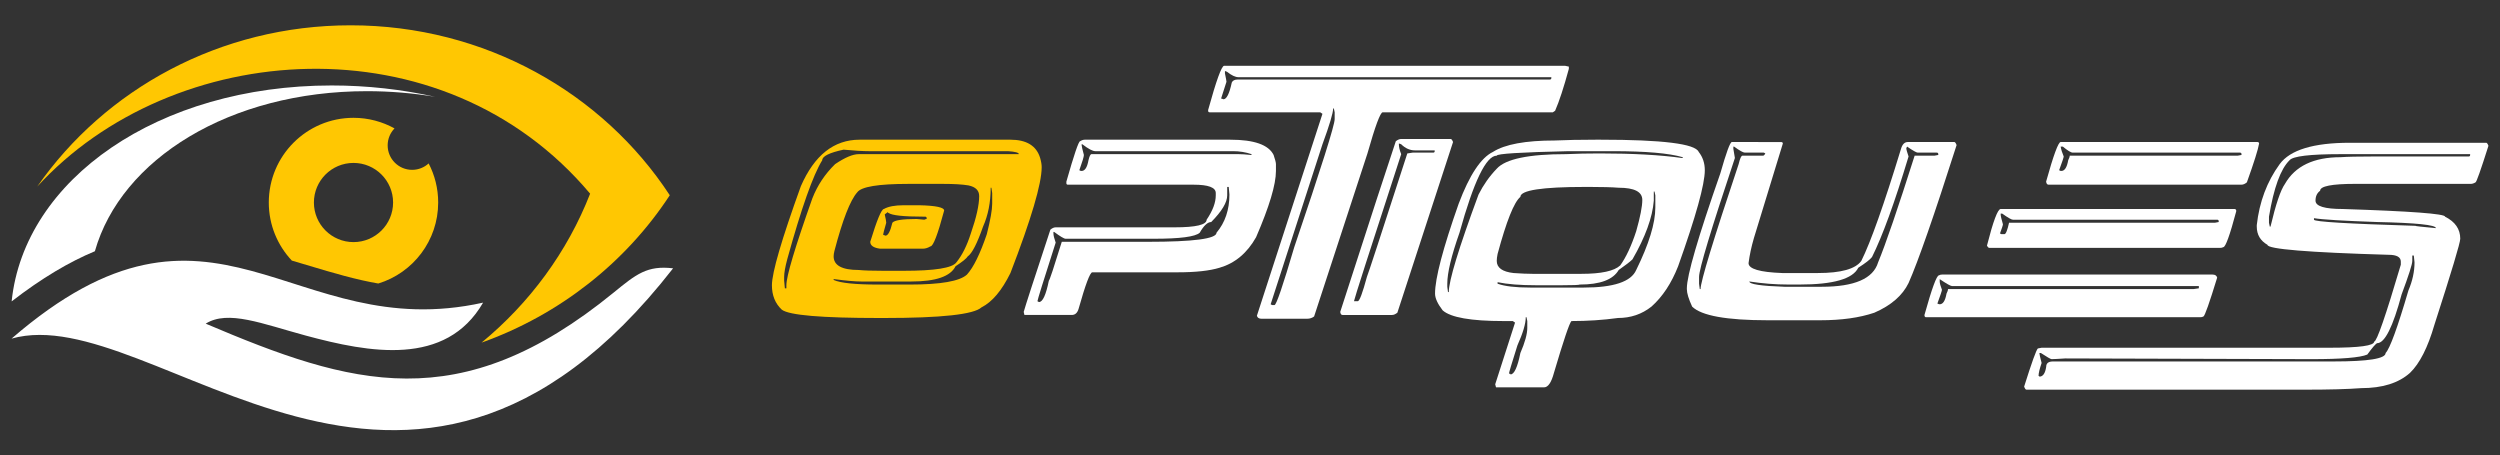
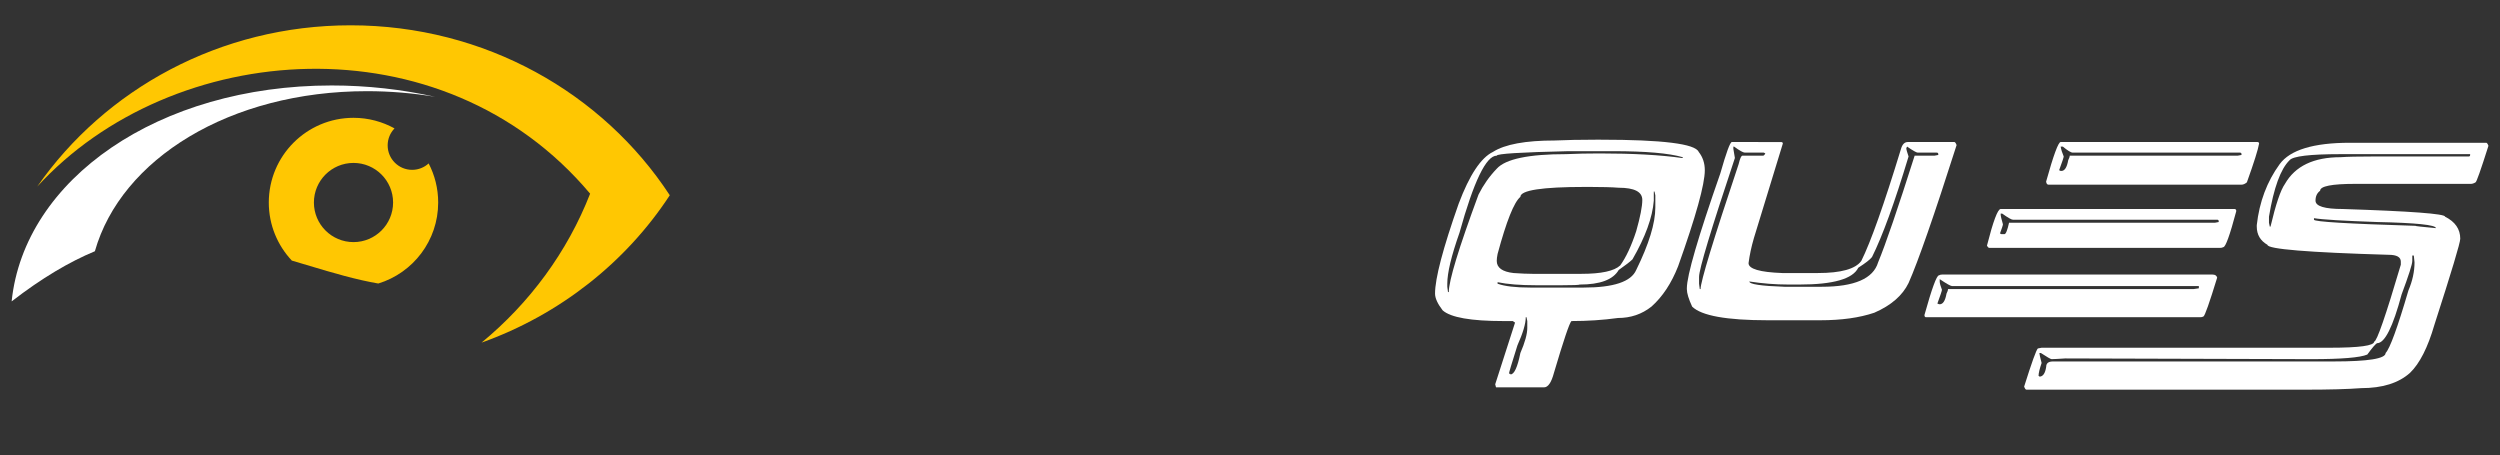
<svg xmlns="http://www.w3.org/2000/svg" version="1.1" id="Calque_1" x="0px" y="0px" width="247px" height="45px" viewBox="0 0 247 45" enable-background="new 0 0 247 45" xml:space="preserve">
  <rect x="0" y="0" width="247" height="45" fill="#333333" stroke="none" />
  <g>
    <g>
      <path fill-rule="evenodd" clip-rule="evenodd" fill="#FFC702" d="M34.637,2.5c-12.9,0-24.268,6.325-30.96,15.937    c13.32-14.567,40.007-16.69,54.627,0.698c-2.245,5.75-5.971,10.801-10.728,14.717c7.732-2.763,14.257-7.931,18.598-14.562    C59.569,9.201,47.915,2.5,34.637,2.5" />
      <path fill-rule="evenodd" clip-rule="evenodd" fill="#FFC702" d="M42.35,16.146c-0.43,0.393-1.001,0.634-1.632,0.634    c-1.334,0-2.417-1.083-2.417-2.417c0-0.65,0.258-1.242,0.678-1.677c-1.203-0.665-2.584-1.046-4.053-1.046    c-4.623,0-8.369,3.747-8.369,8.369c0,2.22,0.864,4.237,2.275,5.736c2.309,0.675,4.6,1.418,6.948,1.947    c0.536,0.12,1.067,0.227,1.596,0.319c3.426-1.047,5.917-4.234,5.917-8.003C43.293,18.614,42.952,17.302,42.35,16.146z     M34.926,23.92c-2.162,0-3.912-1.751-3.912-3.911s1.75-3.912,3.912-3.912c2.159,0,3.911,1.752,3.911,3.912    S37.085,23.92,34.926,23.92z" />
      <path fill-rule="evenodd" clip-rule="evenodd" fill="#FFFFFF" d="M32.768,8.444c3.522,0,6.956,0.393,10.224,1.121    c-2.183-0.364-4.436-0.557-6.732-0.557c-13.539,0-24.295,6.691-26.886,15.814c-2.511,1.043-5.227,2.639-8.224,4.955    C2.394,17.709,15.655,8.444,32.768,8.444" />
-       <path fill-rule="evenodd" clip-rule="evenodd" fill="#FFFFFF" d="M66.502,26.51c-26.313,33.752-51.314,2.954-65.361,6.945    c20.069-17.349,27.564,0.674,46.588-3.554c-3.682,6.362-11.265,4.944-17.512,3.256c-4.305-1.163-7.688-2.568-9.894-1.18    c14.378,6.11,25.062,9.372,40.296-3.063C62.862,27.083,63.938,26.207,66.502,26.51" />
    </g>
    <g>
-       <path fill="#FFC702" d="M84.926,13.802h14.905c1.596,0,2.574,0.604,2.937,1.81c0.101,0.349,0.15,0.65,0.15,0.905    c0,1.632-1.029,5.119-3.087,10.46c-0.853,1.732-1.805,2.861-2.857,3.389c-0.758,0.703-3.972,1.053-9.644,1.053h-0.444    c-5.712,0-8.927-0.273-9.643-0.823c-0.649-0.603-0.977-1.407-0.977-2.412c0-1.247,0.952-4.511,2.858-9.786    C80.46,15.334,82.395,13.802,84.926,13.802z M77.474,27.358v0.37l0.071,0.757h0.149v-0.303c0-0.899,0.856-3.759,2.565-8.579    c0.502-1.288,1.253-2.418,2.253-3.389c0.971-0.656,1.747-0.984,2.333-0.984h15.818c0-0.148-0.352-0.245-1.056-0.293H85.903    c-0.655,0-1.509-0.05-2.557-0.151c-1.407,0.302-2.11,0.651-2.11,1.047c-0.905,1.462-2.059,4.726-3.46,9.794    C77.575,26.385,77.474,26.959,77.474,27.358z M82.363,25.327c0,0.897,0.827,1.348,2.483,1.348    c0.496,0.052,1.301,0.079,2.413,0.079h2.032c3.076,0,4.808-0.277,5.199-0.833c0.572-0.705,1.048-1.657,1.428-2.857    c0.551-1.585,0.825-2.814,0.825-3.69c0-0.557-0.352-0.907-1.056-1.056c-0.598-0.101-1.426-0.15-2.483-0.15h-3.461    c-2.969,0-4.652,0.277-5.048,0.834c-0.698,0.791-1.449,2.723-2.254,5.793C82.39,24.995,82.363,25.172,82.363,25.327z     M97.879,18.548c0,1.438-0.253,2.718-0.755,3.842c-0.58,1.661-1.082,2.642-1.509,2.938c-0.123,0.207-0.525,0.531-1.206,0.975    c-0.496,1.007-1.951,1.509-4.364,1.509h-4.969c-0.592,0-1.47-0.077-2.635-0.231h-0.079v0.079c0.673,0.303,2.133,0.454,4.373,0.454    h3.158c3.046,0,4.927-0.329,5.642-0.985c0.646-0.711,1.299-2.04,1.962-3.992c0.354-1.402,0.532-2.405,0.532-3.008v-1.056    l-0.08-0.523H97.879z M89.292,20.278H90.8c1.655,0.035,2.482,0.21,2.482,0.523c-0.627,2.36-1.079,3.54-1.356,3.54    c-0.255,0.153-0.505,0.23-0.753,0.23h-4.216c-0.649-0.083-0.976-0.31-0.976-0.683c0.662-2.158,1.112-3.239,1.349-3.239    C87.761,20.401,88.417,20.278,89.292,20.278z M87.411,21.183c0.1,0.426,0.149,0.702,0.149,0.826    c-0.2,0.686-0.301,1.086-0.301,1.205c0.053,0,0.127,0.023,0.222,0.071c0.255,0,0.482-0.426,0.685-1.276    c0.188-0.249,0.988-0.373,2.402-0.373l0.755,0.071c0.102-0.047,0.178-0.071,0.23-0.071v-0.08c0-0.101-0.051-0.151-0.151-0.151    h-0.15c-1.981,0-3.138-0.124-3.469-0.372c-0.047,0-0.07-0.027-0.07-0.08L87.411,21.183z" />
-       <path fill="#FFFFFF" d="M107.168,13.802h14.38c2.36,0,3.787,0.503,4.285,1.509c0.152,0.448,0.23,0.751,0.23,0.904v0.675    c0,1.343-0.653,3.524-1.962,6.548c-0.886,1.573-2.091,2.576-3.609,3.015c-0.981,0.302-2.363,0.452-4.143,0.452h-8.429    c-0.225,0-0.677,1.204-1.356,3.61c-0.118,0.402-0.344,0.604-0.675,0.604h-4.676l-0.07-0.304c0.147-0.543,1.025-3.25,2.635-8.125    c0.184-0.152,0.356-0.229,0.522-0.229h11.746c2.111,0,3.168-0.251,3.168-0.754c0.604-0.888,0.903-1.689,0.903-2.405v-0.23    c0-0.55-0.73-0.824-2.19-0.824h-12.421c-0.1,0-0.149-0.052-0.149-0.151v-0.151c0.756-2.661,1.21-3.991,1.357-3.991    C106.88,13.852,107.031,13.802,107.168,13.802z M121.248,18.469v0.833c0,0.691-0.527,1.57-1.581,2.635    c-0.355,0-0.733,0.353-1.135,1.057c-0.438,0.396-1.943,0.594-4.517,0.594h-8.729c-0.154,0-0.532-0.226-1.136-0.674h-0.07v0.15    c0,0.189,0.073,0.49,0.221,0.905c-1.2,3.743-1.802,5.673-1.802,5.791l0.152,0.083c0.367,0,0.69-0.706,0.976-2.114    c0.063-0.01,0.49-1.291,1.277-3.839h8.508c4.519,0,6.779-0.301,6.779-0.896c0.85-1.012,1.276-2.268,1.276-3.771    c0-0.06-0.023-0.312-0.07-0.754H121.248z M106.865,14.254v0.08c0,0.095,0.075,0.419,0.223,0.977c0,0.165-0.151,0.668-0.451,1.508    l0.15,0.071h0.078c0.325,0,0.551-0.353,0.677-1.057c0.093-0.402,0.193-0.603,0.3-0.603h14.533c0.288,0,0.691,0.026,1.205,0.08    h0.071v-0.08c-0.585-0.195-1.186-0.293-1.801-0.293h-13.627c-0.267,0-0.696-0.228-1.287-0.684H106.865z" />
-       <path fill="#FFFFFF" d="M154.631,6.5l0.371,0.081v0.222c-0.502,1.845-0.955,3.226-1.357,4.142l-0.222,0.151h-16.812    c-0.235,0-0.738,1.354-1.507,4.064l-5.27,16.108c-0.195,0.147-0.423,0.224-0.685,0.224h-4.517c-0.248,0-0.398-0.099-0.451-0.295    l6.477-19.951l-0.222-0.15h-10.921c-0.101,0-0.151-0.051-0.151-0.151v-0.079c0.804-2.909,1.331-4.365,1.58-4.365H154.631z     M121.025,7.023v0.231c0.101,0.485,0.15,0.76,0.15,0.825l-0.532,1.659c0.054,0,0.131,0.022,0.231,0.07    c0.313,0,0.59-0.551,0.824-1.649c0.083-0.201,0.283-0.303,0.604-0.303h30.818c0.101,0,0.152-0.05,0.152-0.15V7.628h-30.899    c-0.314,0-0.689-0.176-1.127-0.524C121.153,7.051,121.079,7.023,121.025,7.023z M131.715,10.714c0,0.438-0.351,1.618-1.056,3.54    l-5.119,15.81l0.151,0.078h0.229c0.18,0,0.829-1.906,1.953-5.722c2.662-7.836,3.992-12.053,3.992-12.649v-0.675l-0.081-0.382    H131.715z" />
-       <path fill="#FFFFFF" d="M138.439,13.731h4.889c0.077,0,0.154,0.101,0.233,0.301l-5.502,16.863    c-0.184,0.147-0.358,0.224-0.525,0.224h-4.896c-0.124,0-0.196-0.103-0.223-0.304c3.012-9.324,4.842-14.947,5.492-16.862    C138.096,13.805,138.274,13.731,138.439,13.731z M138.209,14.184v0.07c0,0.267,0.076,0.593,0.229,0.977    c-3.11,9.551-4.665,14.395-4.665,14.529h0.372c0.172,0,0.474-0.801,0.905-2.401c0.101-0.215,1.432-4.279,3.992-12.198l0.521-0.081    h2.033c0.101,0,0.15-0.046,0.15-0.142v-0.08h-1.95c-0.49,0-0.945-0.199-1.359-0.604C138.339,14.207,138.263,14.184,138.209,14.184    z" />
      <path fill="#FFFFFF" d="M157.674,13.802h0.451c6.135,0,9.369,0.403,9.706,1.206c0.403,0.511,0.604,1.113,0.604,1.811    c0,1.39-0.878,4.551-2.635,9.483c-0.661,1.687-1.54,3.015-2.635,3.991c-0.946,0.75-2.05,1.125-3.31,1.125    c-1.479,0.203-3.011,0.303-4.596,0.303c-0.201,0.195-0.776,1.902-1.729,5.119c-0.254,0.952-0.58,1.43-0.976,1.43h-4.747    l-0.08-0.302l1.96-6.094l-0.221-0.153h-0.905c-3.223,0-5.231-0.352-6.024-1.055c-0.501-0.651-0.754-1.203-0.754-1.66    c0-1.5,0.778-4.462,2.334-8.879c1.065-2.832,2.194-4.539,3.389-5.119c1.178-0.751,3.209-1.126,6.096-1.126    C154.744,13.83,156.101,13.802,157.674,13.802z M142.992,28.031v0.303l0.07,0.522h0.079c0-1.123,0.979-4.334,2.938-9.634    c0.474-0.946,1.074-1.799,1.801-2.555c0.864-0.959,3.149-1.438,6.857-1.438c1.041-0.047,2.144-0.07,3.311-0.07    c3.287,0,6,0.15,8.134,0.451h0.071v-0.079c-1.371-0.397-3.655-0.595-6.85-0.595h-4.443c-4.72,0.106-7.08,0.254-7.08,0.443    c-1.047,0-2.273,2.537-3.682,7.612C143.394,25.271,142.992,26.949,142.992,28.031z M147.879,25.779    c0,0.673,0.555,1.072,1.659,1.197c0.75,0.052,1.377,0.079,1.881,0.079h4.817c1.971,0,3.251-0.278,3.842-0.832    c0.579-0.805,1.105-1.932,1.579-3.381c0.402-1.421,0.603-2.449,0.603-3.088c0-0.805-0.777-1.207-2.334-1.207    c-0.674-0.053-1.624-0.079-2.855-0.079h-0.454c-4.269,0-6.404,0.328-6.404,0.984c-0.625,0.515-1.376,2.396-2.252,5.643    C147.906,25.366,147.879,25.596,147.879,25.779z M163.395,18.921v0.905c-0.129,1.655-0.833,3.59-2.11,5.801    c-0.236,0.231-0.689,0.58-1.358,1.048c-0.556,0.958-1.837,1.438-3.841,1.438c-0.059,0.046-0.659,0.07-1.801,0.07H151.8    c-1.597,0-2.877-0.102-3.84-0.302v0.15c0.702,0.255,1.783,0.381,3.236,0.381h5.27c2.958,0,4.688-0.578,5.191-1.737    c1.261-2.561,1.89-4.619,1.89-6.175v-1.198l-0.081-0.381H163.395z M150.745,31.341c0,0.633-0.275,1.562-0.824,2.785    c-0.556,1.755-0.834,2.685-0.834,2.784c0.1,0,0.15,0.026,0.15,0.083c0.366,0,0.692-0.706,0.976-2.114    c0.455-1.052,0.683-1.88,0.683-2.482v-0.676l-0.08-0.38H150.745z" />
      <path fill="#FFFFFF" d="M175.994,14.032c0.101,0.013,0.15,0.063,0.15,0.151l-2.856,9.333c-0.254,0.868-0.431,1.697-0.532,2.483    c0,0.568,1.106,0.895,3.318,0.977h3.539c2.277,0,3.707-0.4,4.284-1.197c0.936-1.882,2.242-5.571,3.922-11.072    c0.13-0.45,0.355-0.675,0.675-0.675h4.595c0.072,0,0.146,0.101,0.223,0.302c-2.218,6.956-3.801,11.496-4.745,13.627    c-0.599,1.234-1.725,2.214-3.382,2.935c-1.467,0.498-3.25,0.746-5.35,0.746h-5.189c-4.063,0-6.551-0.45-7.462-1.349    c-0.348-0.752-0.523-1.327-0.523-1.73v-0.077c0-1.262,1.104-5.048,3.311-11.366c0.585-2.058,0.964-3.087,1.135-3.087H175.994z     M171.256,14.485v0.222l0.151,0.904c-2.361,7.075-3.54,10.988-3.54,11.747v0.673l0.07,0.531h0.079    c0-0.73,1.254-4.849,3.762-12.348c0.132-0.556,0.255-0.834,0.373-0.834h2.041c0.07,0,0.145-0.073,0.223-0.221l-0.152-0.081h-1.88    c-0.16,0-0.512-0.198-1.056-0.594H171.256z M188.422,14.485l-0.079,0.151c0,0.123,0.073,0.398,0.223,0.824    c-1.373,4.554-2.578,7.866-3.612,9.937c-0.2,0.255-0.653,0.606-1.356,1.055c-0.539,1.105-2.471,1.66-5.794,1.66h-1.127    c-1.278,0-2.558-0.103-3.842-0.302c0,0.271,1.153,0.445,3.46,0.523h3.691c3.235,0,5.092-0.805,5.572-2.413    c0.751-1.812,1.953-5.324,3.609-10.54h1.962l0.373-0.07v-0.08c0-0.101-0.052-0.151-0.152-0.151h-1.881    C189.346,15.079,188.996,14.881,188.422,14.485z" />
      <path fill="#FFFFFF" d="M191.865,27.127h26.74c0.247,0,0.398,0.1,0.451,0.303c-0.769,2.507-1.221,3.788-1.357,3.839    c-0.089,0.048-0.188,0.072-0.3,0.072h-27.112c-0.101,0-0.151-0.074-0.151-0.222c0.728-2.609,1.204-3.913,1.43-3.913    C191.653,27.154,191.753,27.127,191.865,27.127z M191.643,27.579v0.231c0,0.163,0.074,0.439,0.222,0.822    c0,0.083-0.15,0.535-0.452,1.359c0.101,0.047,0.177,0.071,0.23,0.071c0.325,0,0.55-0.353,0.674-1.058    c0.101-0.198,0.152-0.347,0.152-0.443h24.254l0.523-0.077v-0.224h-24.397C192.725,28.262,192.324,28.035,191.643,27.579z     M220.787,20.65c0.101,0.018,0.151,0.068,0.151,0.151v0.08c-0.628,2.359-1.053,3.538-1.278,3.538    c-0.088,0.049-0.189,0.071-0.3,0.071h-22.82c-0.069,0-0.147-0.072-0.229-0.221c0.613-2.413,1.065-3.62,1.356-3.62H220.787z     M197.667,21.104v0.079c0,0.147,0.074,0.474,0.222,0.976c0,0.089-0.099,0.391-0.292,0.905l0.142,0.071h0.3    c0.137,0,0.288-0.375,0.455-1.126h20.334l0.38-0.072v-0.079c0-0.101-0.05-0.15-0.151-0.15h-20.182    c-0.143,0-0.494-0.201-1.057-0.604H197.667z M203.593,14.032h19.456c0.101,0.013,0.15,0.063,0.15,0.151    c-0.101,0.592-0.502,1.868-1.207,3.832c-0.184,0.154-0.36,0.231-0.532,0.231h-19.074c-0.123,0-0.2-0.103-0.23-0.303    C202.883,15.336,203.363,14.032,203.593,14.032z M203.593,14.485c0.048,0.29,0.148,0.613,0.302,0.976    c0,0.083-0.151,0.534-0.453,1.357l0.151,0.071h0.071c0.326,0,0.552-0.353,0.675-1.057c0.099-0.201,0.151-0.351,0.151-0.452h16.597    l0.373-0.07v-0.08c0-0.101-0.05-0.151-0.151-0.151h-16.519c-0.177,0-0.503-0.198-0.977-0.594H203.593z" />
      <path fill="#FFFFFF" d="M245.635,14.104c0.072,0,0.146,0.101,0.223,0.301c-0.761,2.407-1.189,3.61-1.276,3.61    c-0.166,0.101-0.318,0.151-0.452,0.151h-11.445c-2.307,0-3.46,0.228-3.46,0.683c-0.301,0.219-0.453,0.544-0.453,0.977    c0,0.551,0.902,0.824,2.707,0.824c6.724,0.22,10.087,0.47,10.087,0.754c1.005,0.503,1.507,1.231,1.507,2.183    c0,0.396-0.852,3.231-2.555,8.508c-0.65,2.24-1.454,3.822-2.411,4.745c-1.124,1.006-2.73,1.508-4.819,1.508    c-1.313,0.101-3.17,0.152-5.571,0.152h-27.511c-0.07,0-0.144-0.102-0.222-0.302c0.752-2.389,1.204-3.646,1.357-3.771l0.372-0.071    h28.488c2.908,0,4.365-0.201,4.365-0.604c0.26,0,1.137-2.532,2.635-7.601V25.85c0-0.45-0.404-0.676-1.207-0.676    c-7.979-0.234-11.968-0.564-11.968-0.984c-0.705-0.406-1.057-1.007-1.057-1.8v-0.15c0.255-2.29,1.009-4.298,2.263-6.024    c1.034-1.407,3.345-2.11,6.929-2.11H245.635z M238.334,25.245v0.534c0,0.324-0.352,1.427-1.055,3.309    c-0.859,3.21-1.663,4.817-2.414,4.817c-0.141,0.051-0.467,0.426-0.976,1.125c-0.71,0.301-2.544,0.454-5.499,0.454    c-14.78-0.048-22.895-0.071-24.345-0.071c-0.698,0.045-1.147,0.071-1.349,0.071c-0.088,0-0.44-0.202-1.056-0.605h-0.15    c0,0.094,0.073,0.423,0.221,0.985c-0.199,0.579-0.302,1.005-0.302,1.278c0.055,0,0.081,0.022,0.081,0.07    c0.354,0,0.579-0.325,0.674-0.975c0-0.35,0.226-0.525,0.674-0.525h27.734c3.418,0,5.127-0.276,5.127-0.834    c0.426-0.449,1.177-2.508,2.252-6.175c0.402-0.944,0.604-1.873,0.604-2.783l-0.071-0.676H238.334z M224.175,21.404v0.604    l0.08,0.381h0.071c0.521-2.207,0.997-3.614,1.429-4.223c1.004-1.758,2.838-2.635,5.5-2.635c0.646-0.047,1.725-0.071,3.239-0.071    h9.412c0.095,0,0.143-0.051,0.143-0.15v-0.08h-12.794c-3.034,0-4.716,0.2-5.048,0.603    C225.327,16.691,224.649,18.548,224.175,21.404z M228.621,21.556v0.151c0,0.2,3.335,0.401,10.008,0.604    c0,0.03,0.68,0.106,2.04,0.229c0-0.318-1.934-0.521-5.803-0.604C231.513,21.819,229.43,21.692,228.621,21.556z" />
    </g>
  </g>
</svg>